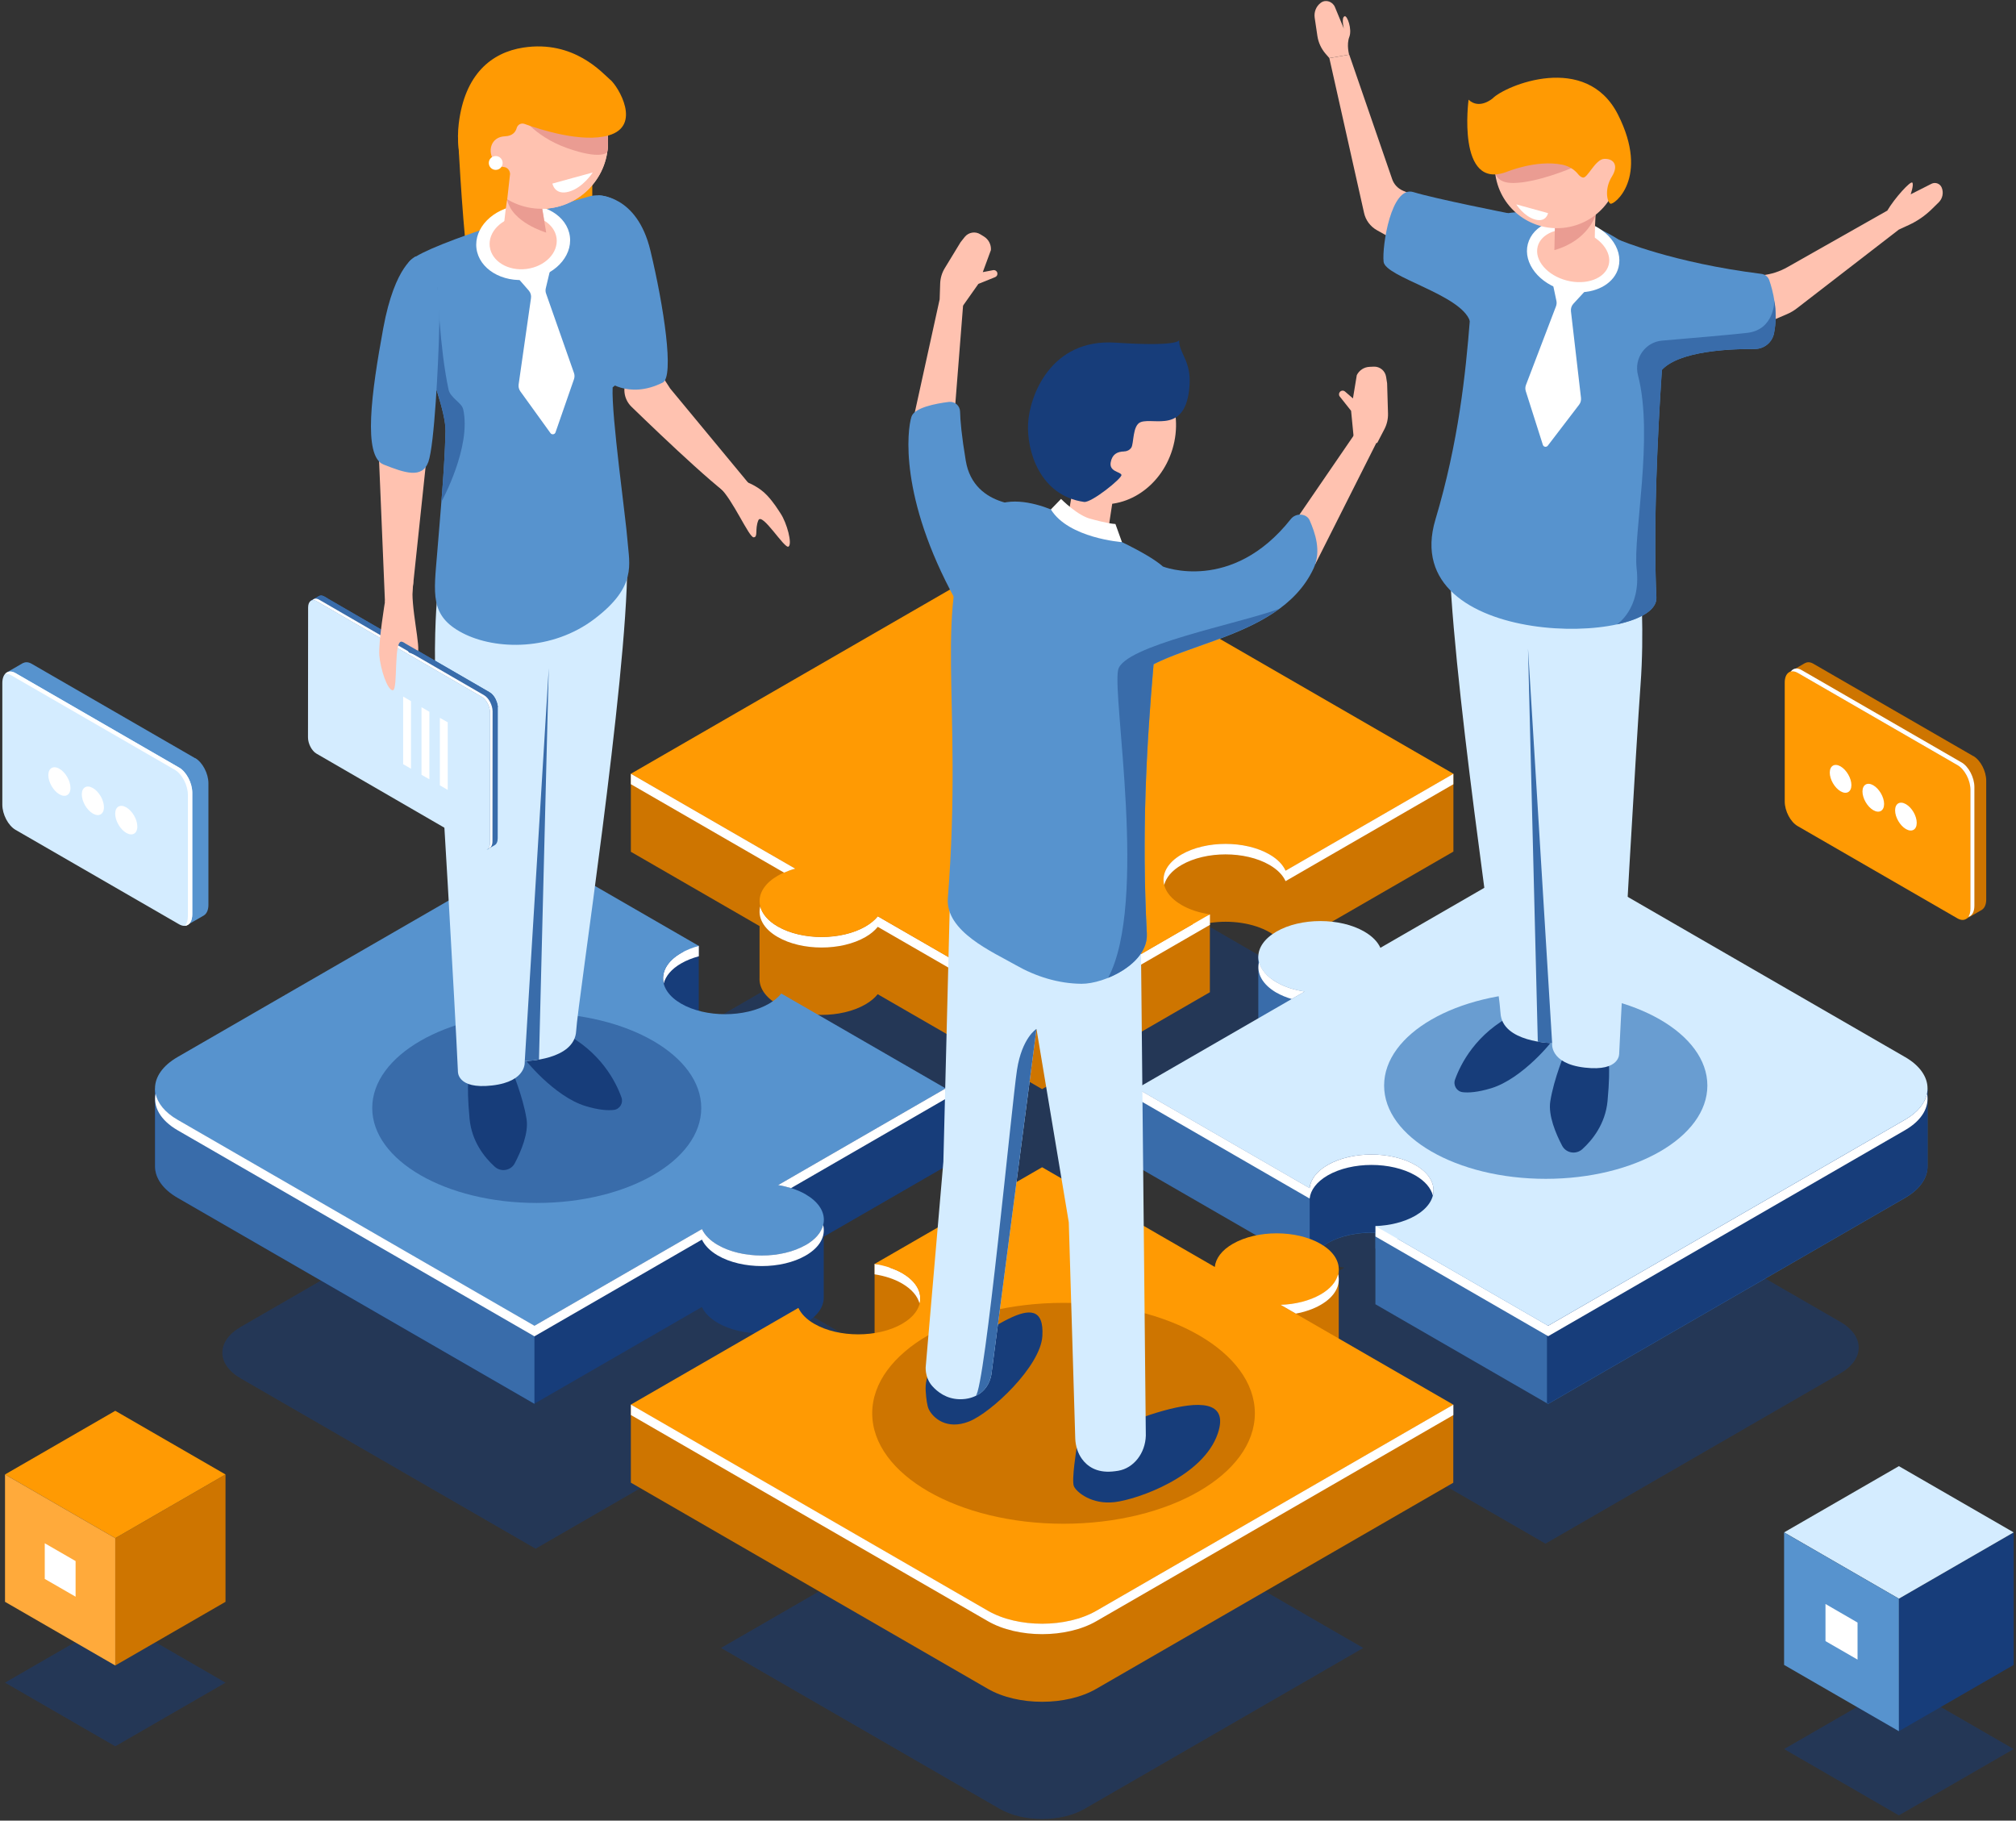
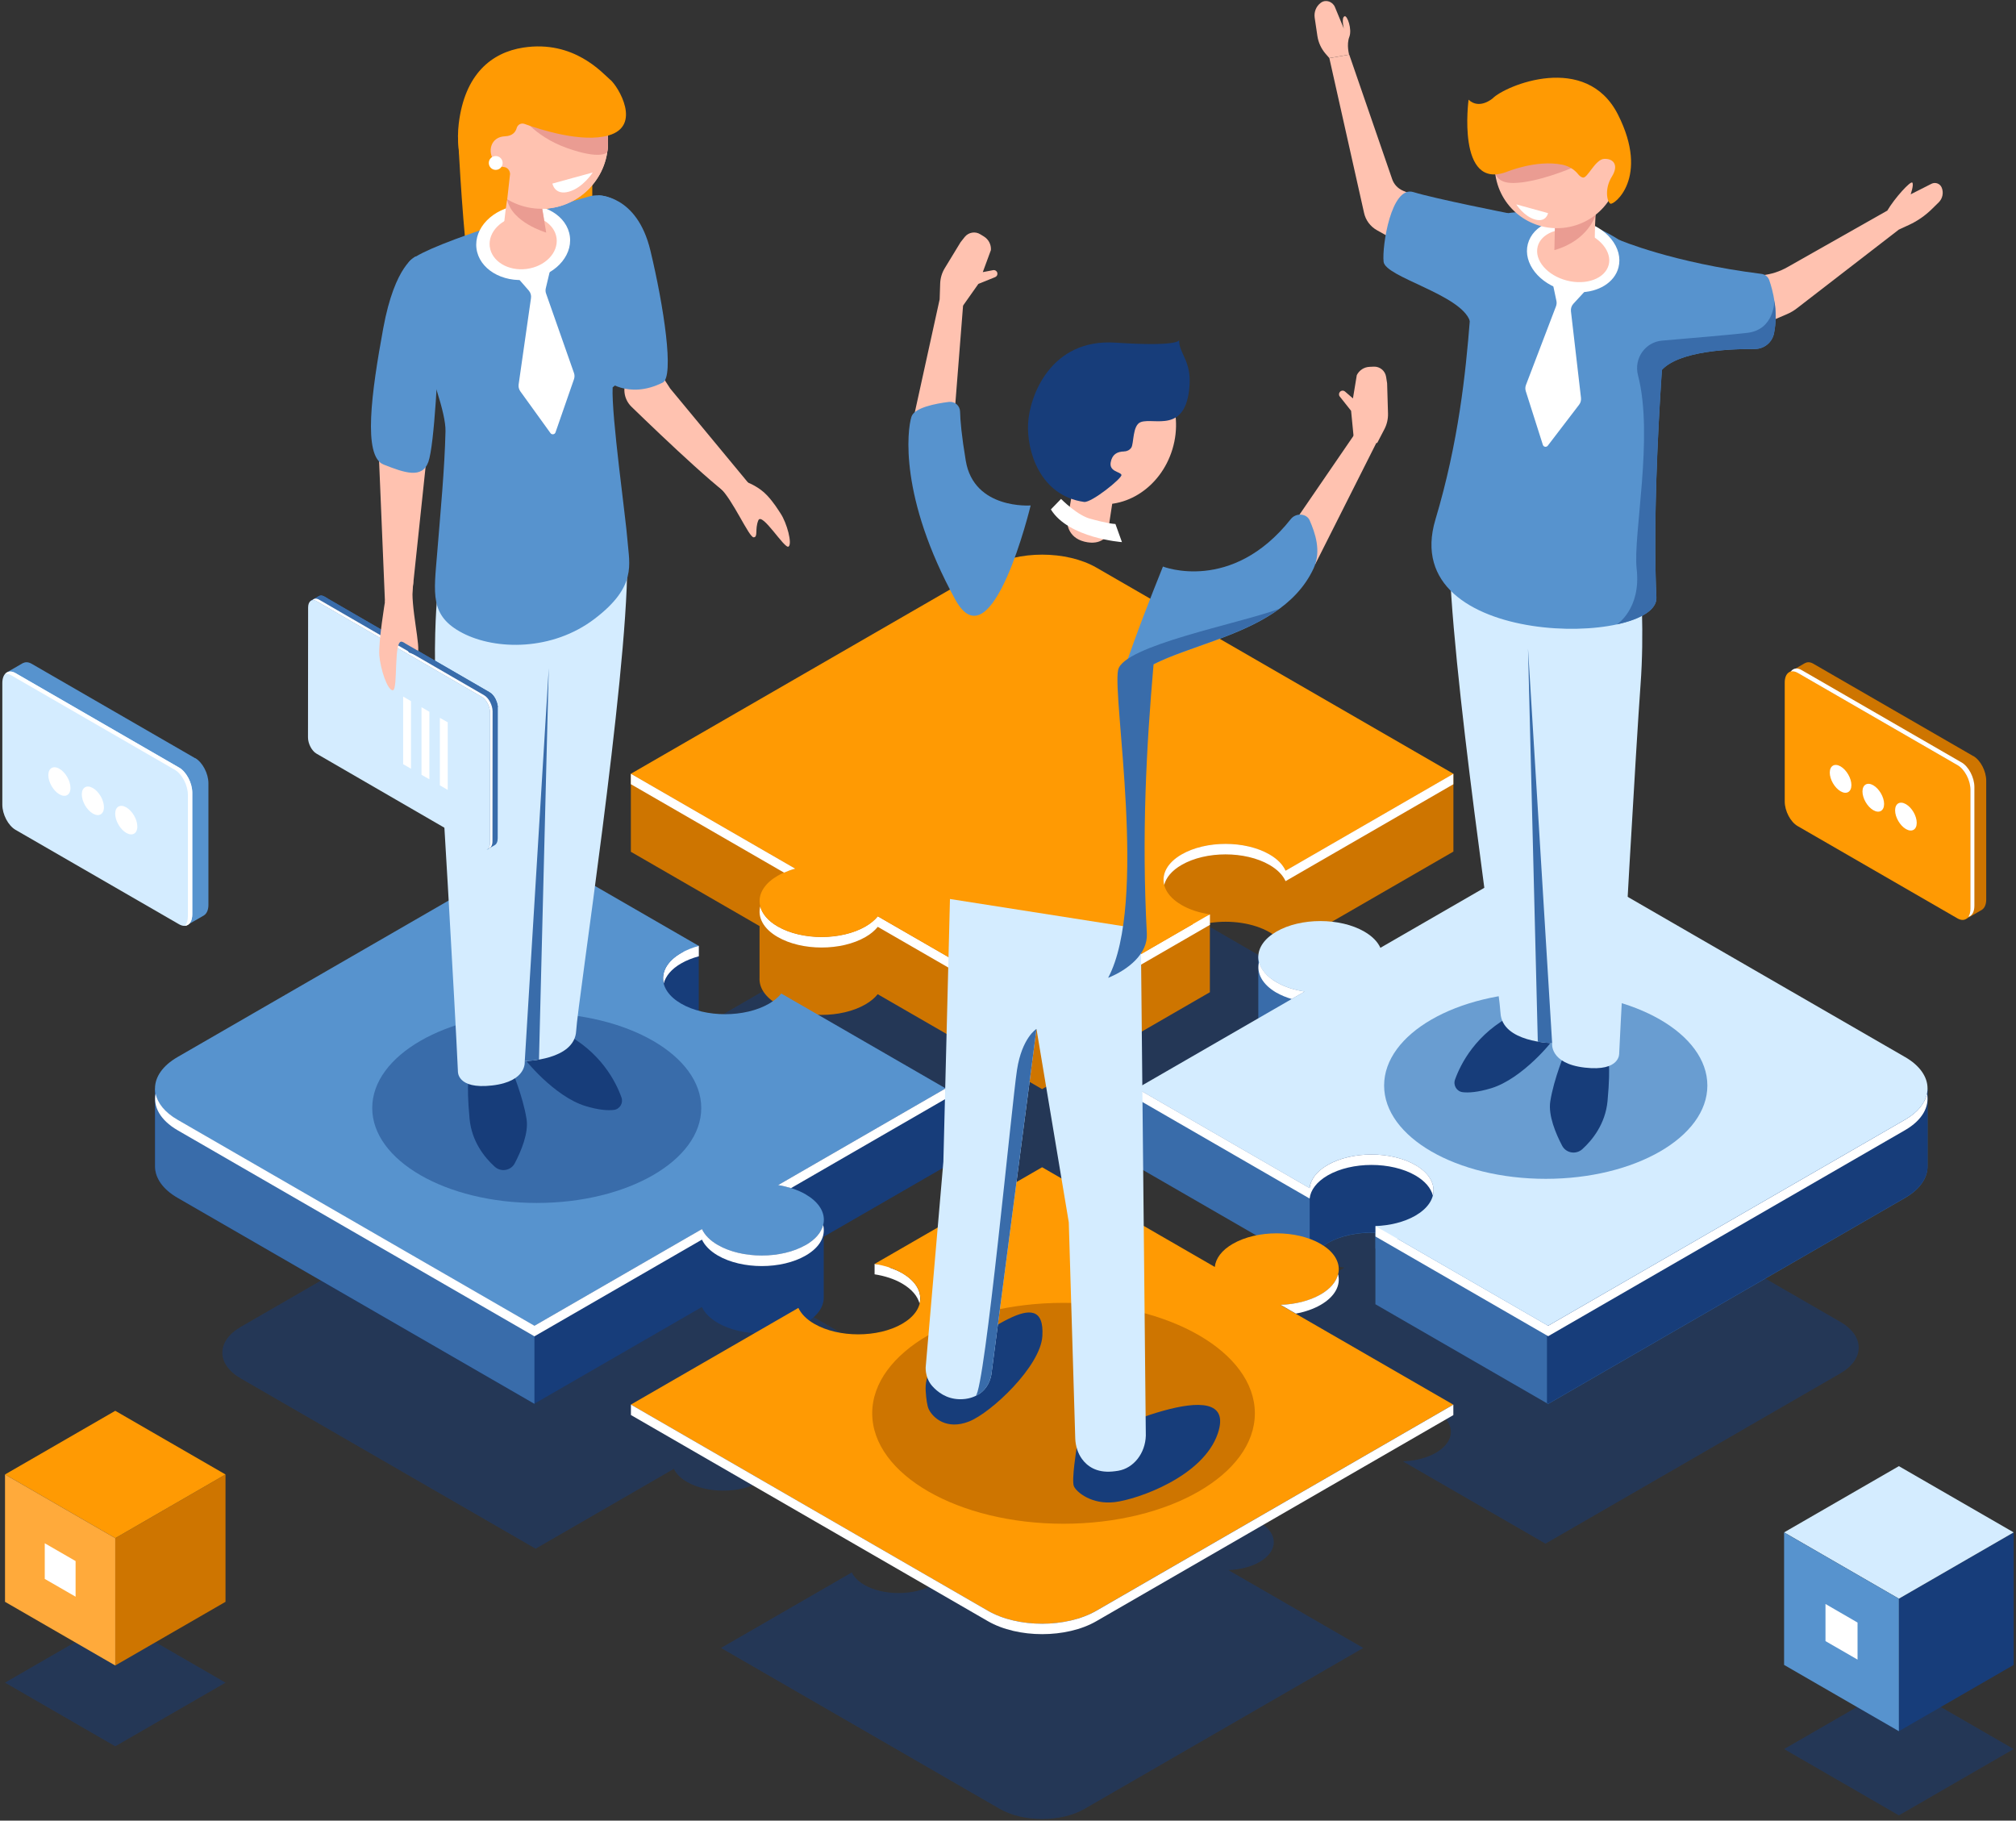
<svg xmlns="http://www.w3.org/2000/svg" width="433" height="391" viewBox="0 0 433 391" fill="none">
  <rect x="0" y="0" width="433" height="391" fill="#333333" stroke="none" />
  <g clip-path="url(#clip0_2262_1674)">
    <path opacity="0.5" d="M253.565 245.296C251.737 245.022 250.006 244.472 248.563 243.647C244.261 241.16 244.261 237.147 248.563 234.659C252.864 232.172 259.832 232.172 264.133 234.659C265.563 235.484 266.511 236.487 266.992 237.545L296.732 220.366L233.445 183.824C228.127 180.759 219.51 180.759 214.191 183.824L150.904 220.366L180.053 237.188C178.926 237.49 177.868 237.903 176.934 238.439C172.632 240.926 172.632 244.939 176.934 247.427C181.235 249.914 188.203 249.914 192.505 247.427C193.439 246.891 194.154 246.272 194.676 245.626L223.825 262.448L253.565 245.269V245.296Z" fill="#173D7A" />
    <path opacity="0.5" d="M395.215 283.859L331.928 247.316L302.188 264.495C301.707 263.437 300.759 262.434 299.329 261.609C295.028 259.122 288.06 259.122 283.759 261.609C279.457 264.097 279.457 268.11 283.759 270.597C285.188 271.422 286.919 271.971 288.761 272.246L259.021 289.425L289.641 307.113C289.805 305.628 290.864 304.158 292.829 303.017C297.131 300.53 304.098 300.53 308.4 303.017C312.701 305.505 312.701 309.518 308.4 312.005C306.435 313.146 303.892 313.75 301.322 313.847L331.942 331.52L395.229 294.977C400.547 291.913 400.547 286.924 395.229 283.859H395.215Z" fill="#173D7A" />
    <path opacity="0.5" d="M163.136 309.27C161.734 308.459 160.043 307.923 158.257 307.635L187.956 290.483L158.807 273.662C158.284 274.308 157.57 274.926 156.635 275.462C152.334 277.95 145.366 277.95 141.064 275.462C136.763 272.975 136.763 268.962 141.064 266.474C141.999 265.938 143.057 265.526 144.184 265.224L115.035 248.402L51.748 284.945C46.429 288.01 46.429 292.998 51.748 296.063L115.035 332.606L144.734 315.455C145.215 316.485 146.163 317.461 147.565 318.272C151.866 320.759 158.834 320.759 163.136 318.272C167.437 315.784 167.437 311.758 163.136 309.284V309.27Z" fill="#173D7A" />
    <path opacity="0.5" d="M263.831 337.196C266.264 337.1 268.669 336.537 270.538 335.451C274.606 333.101 274.606 329.294 270.538 326.958C266.47 324.608 259.873 324.608 255.819 326.958C253.95 328.03 252.96 329.418 252.796 330.833L223.825 314.108L195.734 330.325C197.425 330.586 199.019 331.108 200.352 331.864C204.42 334.214 204.42 338.021 200.352 340.371C196.284 342.721 189.687 342.721 185.633 340.371C184.3 339.601 183.42 338.681 182.953 337.705L154.862 353.922L214.727 388.485C219.757 391.385 227.907 391.385 232.937 388.485L292.802 353.922L263.831 337.196Z" fill="#173D7A" />
    <path d="M292.362 171.51L235.479 138.664C229.034 134.939 218.589 134.939 212.157 138.664L152.485 173.118L135.498 166.177V182.93L163.136 198.886V210.018C163.026 212.066 164.304 214.141 167.025 215.707C172.234 218.717 180.672 218.717 185.88 215.707C187.007 215.062 187.873 214.319 188.519 213.522L223.825 233.903L259.859 213.096V198.213C264.285 197.539 269.191 198.213 272.668 200.205C274.4 201.209 275.554 202.418 276.131 203.696L312.166 182.889V166.136L292.389 171.468L292.362 171.51Z" fill="#CE7500" />
    <path d="M256.493 197.649L255.915 198.446H256.245L223.839 217.178L188.533 196.797C187.901 197.58 187.021 198.322 185.894 198.982C180.686 201.992 172.247 201.992 167.039 198.982C164.936 197.773 163.699 196.247 163.287 194.667C162.696 196.989 163.933 199.449 167.039 201.236C172.247 204.246 180.686 204.246 185.894 201.236C187.021 200.59 187.887 199.848 188.533 199.051L223.839 219.432L259.873 198.625V196.385L256.506 197.663L256.493 197.649Z" fill="white" />
    <path d="M259.857 196.371C257.644 196.041 255.542 195.381 253.81 194.378C248.601 191.369 248.601 186.503 253.81 183.494C259.019 180.484 267.457 180.484 272.665 183.494C274.397 184.497 275.551 185.706 276.129 186.984L312.163 166.177L235.504 121.911C229.059 118.187 218.614 118.187 212.182 121.911L135.523 166.164L170.829 186.545C169.469 186.916 168.177 187.41 167.05 188.07C161.841 191.08 161.841 195.945 167.05 198.955C172.258 201.964 180.697 201.964 185.905 198.955C187.032 198.309 187.898 197.567 188.544 196.77L223.85 217.151L259.884 196.343L259.857 196.371Z" fill="#FF9A03" />
    <path d="M170.804 186.558L135.498 166.177V168.417L168.399 187.41C169.169 187.081 169.952 186.778 170.804 186.558Z" fill="white" />
    <path d="M276.118 186.984C275.54 185.706 274.4 184.497 272.654 183.494C267.446 180.484 259.007 180.484 253.799 183.494C250.693 185.28 249.456 187.74 250.047 190.063C250.445 188.482 251.682 186.957 253.799 185.748C259.007 182.738 267.446 182.738 272.654 185.748C274.386 186.751 275.54 187.96 276.118 189.238L312.152 168.431V166.191L276.118 186.998V186.984Z" fill="white" />
    <path d="M401.152 239.126L332.519 199.504L296.485 220.311C295.908 219.033 294.767 217.824 293.022 216.821C291.194 215.762 288.981 215.089 286.645 214.773C285.49 213.261 281.601 208.63 281.216 208.52C280.763 208.396 270.263 205.359 270.263 205.359V222.18C270.222 224.187 271.514 226.193 274.166 227.719C275.898 228.722 278 229.382 280.213 229.712L262.086 240.184L244.179 233.766V250.519L281.271 271.93C281.464 270.13 282.756 268.357 285.133 266.983C287.95 265.361 291.716 264.619 295.413 264.756V280.107L332.505 301.519L409.164 257.266C412.463 255.37 414.057 252.855 413.988 250.367V233.958L401.138 239.167L401.152 239.126Z" fill="#396CAA" />
    <path d="M281.299 242.135V271.903C281.505 270.102 282.783 268.33 285.16 266.955C290.369 263.946 298.807 263.946 304.016 266.955C305.129 267.601 305.995 268.33 306.641 269.113C309.417 268.247 312.33 267.752 315.299 267.601V242.135H281.299Z" fill="#173D7A" />
    <path d="M332.519 199.504L332.258 199.655V301.327L332.533 301.478L409.192 257.225C412.49 255.329 414.084 252.814 414.016 250.326V233.917L401.166 239.126L332.533 199.504H332.519Z" fill="#173D7A" />
    <path d="M295.427 268.165V263.327L299.632 265.746L295.427 268.165Z" fill="#396CAA" />
    <path d="M413.878 234.865C413.466 236.913 411.899 238.906 409.178 240.472L332.519 284.725L300.195 266.062C300.154 265.554 300.003 264.523 300.003 264.523L295.427 263.313V265.554L332.519 286.965L409.178 242.713C412.889 240.569 414.455 237.655 413.878 234.865Z" fill="white" />
    <path d="M409.178 227.018L332.519 182.752L296.485 203.559C295.908 202.281 294.767 201.071 293.022 200.068C287.813 197.058 279.375 197.058 274.166 200.068C268.957 203.078 268.957 207.943 274.166 210.952C275.898 211.956 278 212.615 280.213 212.945L244.179 233.752L281.271 255.164C281.464 253.364 282.756 251.591 285.133 250.203C290.342 247.193 298.78 247.193 303.989 250.203C309.197 253.212 309.197 258.077 303.989 261.087C301.597 262.461 298.533 263.204 295.413 263.314L332.506 284.725L409.164 240.473C415.61 236.762 415.61 230.729 409.164 227.004L409.178 227.018Z" fill="#D4ECFF" />
    <path d="M274.18 213.192C275.156 213.756 276.269 214.209 277.437 214.553L280.227 212.945C278.014 212.615 275.912 211.956 274.18 210.952C272.077 209.729 270.84 208.217 270.428 206.637C269.837 208.96 271.074 211.406 274.18 213.206V213.192Z" fill="white" />
    <path d="M307.754 256.772C308.345 254.449 307.108 251.989 304.002 250.202C298.794 247.193 290.355 247.193 285.147 250.202C282.755 251.577 281.477 253.35 281.285 255.164L244.192 233.752V235.992L281.285 257.404C281.477 255.603 282.769 253.831 285.147 252.443C290.355 249.433 298.794 249.433 304.002 252.443C306.105 253.666 307.342 255.177 307.754 256.758V256.772Z" fill="white" />
    <path d="M203.1 250.491V233.738L185.496 240.321L167.795 230.096C167.162 230.88 166.283 231.622 165.156 232.282C159.947 235.291 151.509 235.291 146.3 232.282C141.215 229.341 141.105 224.627 145.97 221.603L150.08 223.898V203.119H137.34L136.075 211.777L114.774 199.477L46.965 238.631L33.291 233.725V250.477C33.291 252.91 34.899 255.356 38.115 257.211L114.774 301.464L150.753 280.698C151.344 281.949 152.485 283.131 154.175 284.12C159.384 287.13 167.822 287.13 173.031 284.12C175.738 282.554 177.016 280.492 176.92 278.458V265.608L203.1 250.505V250.491Z" fill="#173D7A" />
    <path d="M114.787 199.504L46.979 238.658L33.305 233.752V250.505C33.305 252.937 34.913 255.384 38.129 257.239L114.787 301.492V199.504Z" fill="#396CAA" />
    <path d="M147.043 203.215L146.603 204.342L146.713 204.438C146.575 204.507 146.438 204.576 146.314 204.644C143.208 206.431 141.971 208.891 142.562 211.214C142.961 209.633 144.198 208.108 146.314 206.898C147.441 206.252 148.719 205.744 150.094 205.373V203.133L147.056 203.215H147.043Z" fill="white" />
    <path d="M173.043 256.497C171.339 255.521 169.292 254.861 167.134 254.518L203.113 233.752L167.807 213.371C167.175 214.154 166.296 214.897 165.169 215.556C159.96 218.566 151.522 218.566 146.313 215.556C141.105 212.547 141.105 207.681 146.313 204.672C147.44 204.026 148.718 203.517 150.092 203.146L114.787 182.765L38.128 227.018C31.682 230.742 31.682 236.762 38.128 240.486L114.787 284.739L150.766 263.973C151.357 265.224 152.498 266.406 154.188 267.395C159.397 270.405 167.835 270.405 173.043 267.395C178.252 264.385 178.252 259.52 173.043 256.511V256.497Z" fill="#5793CE" />
    <path d="M173.045 267.382C167.836 270.391 159.398 270.391 154.189 267.382C152.485 266.406 151.358 265.21 150.767 263.96L114.788 284.725L38.129 240.473C35.408 238.906 33.841 236.913 33.429 234.865C32.851 237.669 34.418 240.569 38.129 242.727L114.788 286.993L150.767 266.227C151.358 267.478 152.499 268.66 154.189 269.649C159.398 272.659 167.836 272.659 173.045 269.649C176.15 267.863 177.387 265.416 176.796 263.08C176.398 264.66 175.161 266.186 173.045 267.395V267.382Z" fill="white" />
    <path d="M167.121 254.518C168.083 254.669 169.004 254.889 169.897 255.164L203.101 235.992V233.752L167.121 254.518Z" fill="white" />
-     <path d="M294.918 308.459L275.059 296.984C278.179 296.874 281.257 296.132 283.635 294.758C285.806 293.493 287.071 291.913 287.428 290.277L287.538 290.36V272.494L270.744 279.022L274.606 281.633C271.06 281.578 267.487 282.32 264.779 283.873C262.388 285.247 261.11 287.02 260.918 288.834L223.825 267.423L202.029 280.011L199.761 272.453L187.846 271.449V290.071L191.488 289.15C192.285 289.439 193.054 289.783 193.755 290.181C198.964 293.191 198.964 298.056 193.755 301.066C188.547 304.075 180.108 304.075 174.9 301.066C173.196 300.09 172.069 298.894 171.478 297.644L151.564 309.147L135.498 301.67V318.423L212.157 362.69C218.603 366.414 229.047 366.414 235.479 362.69L312.138 318.437V301.684L294.904 308.487L294.918 308.459Z" fill="#CE7500" />
    <path d="M193.769 273.415C192.958 272.948 192.037 272.576 191.089 272.247L190.759 271.614L187.846 271.436V273.676C190.017 274.019 192.065 274.665 193.755 275.655C195.858 276.878 197.095 278.39 197.507 279.97C198.098 277.648 196.861 275.201 193.755 273.401L193.769 273.415Z" fill="white" />
    <path d="M275.059 280.245C278.179 280.135 281.257 279.393 283.635 278.019C288.844 275.009 288.844 270.144 283.635 267.134C278.426 264.124 269.988 264.124 264.779 267.134C262.388 268.508 261.11 270.281 260.918 272.095L223.825 250.684L187.846 271.449C190.017 271.793 192.065 272.439 193.755 273.428C198.964 276.438 198.964 281.303 193.755 284.313C188.547 287.323 180.108 287.323 174.9 284.313C173.196 283.337 172.069 282.142 171.478 280.891L135.498 301.657L212.157 345.923C218.603 349.648 229.047 349.648 235.479 345.923L312.138 301.67L275.046 280.259L275.059 280.245Z" fill="#FF9A03" />
    <path d="M287.387 273.69C286.988 275.27 285.751 276.795 283.635 278.005C281.244 279.379 278.179 280.121 275.059 280.231L278.33 282.114C280.268 281.757 282.096 281.138 283.649 280.245C286.755 278.458 287.992 275.998 287.401 273.676L287.387 273.69Z" fill="white" />
    <path d="M235.493 345.923C229.047 349.648 218.603 349.648 212.171 345.923L135.512 301.657V303.897L212.171 348.163C218.616 351.888 229.061 351.888 235.493 348.163L312.152 303.911V301.67L235.493 345.923Z" fill="white" />
    <path d="M115.282 258.352C134.796 258.352 150.616 249.221 150.616 237.957C150.616 226.694 134.796 217.563 115.282 217.563C95.768 217.563 79.949 226.694 79.949 237.957C79.949 249.221 95.768 258.352 115.282 258.352Z" fill="#396CAA" />
    <path d="M98.365 29.145C98.365 29.145 99.134 45.005 100.344 55.656C101.553 66.306 127.211 47.465 127.211 47.465V35.33L98.365 29.131V29.145Z" fill="#FF9A03" />
    <path d="M112.039 226.441C112.424 227.403 119.075 235.497 125.727 237.531C128.613 238.411 130.564 238.521 131.843 238.37C133.121 238.218 133.918 236.899 133.478 235.69C132.337 232.474 129.053 225.753 120.724 221.63C109.455 216.037 112.053 226.454 112.053 226.454L112.039 226.441Z" fill="#173D7A" />
    <path d="M109.826 229.547C109.826 229.547 112.327 235.429 113.097 240.349C113.564 243.345 111.915 247.248 110.568 249.818C109.73 251.426 107.6 251.783 106.253 250.56C104.081 248.595 101.305 245.159 100.852 240.239C100.082 231.952 100.852 230.509 100.852 230.509L109.812 229.547H109.826Z" fill="#173D7A" />
    <path d="M93.802 129.373C93.802 129.373 92.936 139.832 93.802 151.39C94.668 162.961 97.773 217.04 98.351 230.055C98.351 230.055 98.062 233.999 105.69 233.12C113.317 232.254 112.699 227.884 112.699 227.884C112.699 227.884 123.404 227.733 123.748 221.424C124.092 215.116 134.715 146.044 134.715 121.21L93.802 129.373Z" fill="#D4ECFF" />
    <path d="M138.687 75.308L143.937 83.43L161.967 105.213C161.967 105.213 161.349 107.233 159.109 107.769C157.35 108.182 142.177 93.71 135.636 87.361C133.89 85.67 133.602 82.99 134.949 80.97L138.7 75.308H138.687Z" fill="#FFC2B0" />
    <path d="M128.448 41.954C128.448 41.954 136.79 41.734 139.69 53.786C142.59 65.839 144.857 80.915 142.342 82.166C134.77 85.931 129.973 81.52 129.973 81.52L128.462 41.94L128.448 41.954Z" fill="#5793CE" />
    <path d="M130.935 42.462C129.506 41.871 127.912 41.789 126.441 42.215C119.336 44.249 92.633 52.096 88.236 55.848C83.151 60.191 95.863 84.612 95.684 92.624C95.506 100.637 94.599 110.064 93.898 118.777C93.197 127.477 92.235 132.259 99.354 135.956C106.473 139.653 118.622 139.832 127.72 132.892C136.817 125.965 135.168 121.21 134.783 116.18C134.412 111.15 131.306 89.381 131.581 83.197C131.581 83.197 134.783 80.833 137.161 76.779C139.539 72.724 135.347 65.289 133.602 60.438C131.856 55.587 134.577 50.062 134.041 46.118C133.766 44.084 132.461 43.094 130.949 42.448L130.935 42.462Z" fill="#5793CE" />
    <path d="M110.527 58.913L113.564 62.39C113.963 62.843 114.141 63.448 114.045 64.039L111.393 82.564C111.324 83.087 111.448 83.609 111.75 84.035L118.237 93.023C118.525 93.421 119.144 93.325 119.309 92.872L123.28 81.438C123.432 80.998 123.432 80.531 123.28 80.104L117.289 63.049C117.151 62.678 117.137 62.266 117.234 61.881L118.292 57.428L110.513 58.913H110.527Z" fill="white" />
    <path d="M122.401 50.79C122.965 55.188 118.924 59.325 113.386 60.039C107.847 60.754 102.9 57.758 102.336 53.36C101.773 48.963 105.813 44.826 111.352 44.111C116.89 43.397 121.838 46.393 122.401 50.79Z" fill="white" />
    <path d="M119.543 51.148C119.941 54.295 117.069 57.25 113.097 57.758C109.139 58.267 105.607 56.123 105.195 52.989C104.782 49.856 107.668 46.887 111.64 46.379C115.598 45.87 119.13 48.014 119.543 51.148Z" fill="#FFC2B0" />
    <path d="M115.612 40.827C115.612 40.827 110.788 36.869 109.84 38.875C108.892 40.882 108.108 49.499 108.108 49.499L117.673 52.069L116.217 43.342C116.217 43.342 118.127 41.72 115.598 40.84L115.612 40.827Z" fill="#FFC2B0" />
    <path d="M130.564 31.385C130.097 39.26 123.336 45.279 115.461 44.812C107.586 44.345 101.567 37.583 102.034 29.709C102.501 21.834 109.263 15.814 117.137 16.282C125.012 16.749 131.032 23.51 130.564 31.385Z" fill="#FFC2B0" />
    <path d="M109.166 41.376C109.084 41.83 109.001 42.311 108.919 42.806C109.881 47.781 117.316 49.952 117.316 49.952L116.217 43.342C116.217 43.342 117.124 42.572 116.862 41.816C113.921 40.895 110.211 40.071 109.153 41.376H109.166Z" fill="#EA9C92" />
    <path d="M130.564 31.385C130.097 39.26 123.336 45.279 115.461 44.812C107.586 44.345 101.567 37.583 102.034 29.709C102.501 21.834 109.263 15.814 117.137 16.282C125.012 16.749 131.032 23.51 130.564 31.385Z" fill="#FFC2B0" />
    <path d="M81.089 91.044L82.684 129.291L88.277 129.868L91.919 95.442L81.089 91.044Z" fill="#FFC2B0" />
-     <path d="M99.464 87.842C99.162 86.509 96.715 85.409 96.344 83.678C94.42 74.772 93.967 61.634 93.967 61.634L92.4 79.582C94.2 84.901 95.753 89.793 95.684 92.624C95.575 97.324 95.217 102.519 94.805 107.769C94.805 107.769 101.319 96.019 99.478 87.855L99.464 87.842Z" fill="#396CAA" />
    <path d="M89.308 55.065C89.308 55.065 84.841 56.769 82.312 70.512C79.784 84.255 77.887 97.998 82.395 99.771C86.903 101.544 90.668 102.877 92.001 99.207C93.321 95.538 94.145 77.837 94.31 71.474C94.475 65.111 94.722 56.329 89.308 55.078V55.065Z" fill="#5793CE" />
    <path d="M160.621 103.632C160.621 103.632 163.039 104.526 164.798 106.436C166.241 108.003 167.025 109.322 167.643 110.257C169.031 112.332 170.213 116.826 169.361 117.389C168.509 117.953 163.658 109.872 162.874 111.755C162.091 113.637 162.874 115.369 161.871 115.397C160.868 115.424 157.377 107.274 154.629 104.746C151.88 102.217 160.621 103.632 160.621 103.632Z" fill="#FFC2B0" />
    <path d="M112.698 227.884C112.698 227.884 114.032 227.87 115.763 227.568L117.866 143.488L112.712 227.884H112.698Z" fill="#396CAA" />
    <path d="M104.604 182.477L101.622 178.587L70.329 160.474C69.325 159.897 68.515 158.344 68.515 156.997L68.542 131.38L66.742 129.03L68.432 128.054C68.762 127.848 69.188 127.848 69.655 128.123L105.112 148.655C106.116 149.232 106.926 150.785 106.926 152.132L106.899 180.03C106.899 180.786 106.638 181.308 106.239 181.515L104.59 182.477H104.604Z" fill="#396CAA" />
    <path d="M82.972 167.785L80.746 166.493L68.542 145.302V131.38L66.755 129.03L68.446 128.054C68.776 127.848 69.202 127.848 69.669 128.123L105.126 148.655C105.662 148.957 106.129 149.548 106.459 150.222L82.959 167.785H82.972Z" fill="#396CAA" />
    <path d="M67.566 130.074L66.769 129.03L68.459 128.054C68.789 127.848 69.215 127.848 69.683 128.123L70.301 128.48L67.552 130.061L67.566 130.074Z" fill="#396CAA" />
    <path d="M105.456 148.889C106.239 149.534 106.858 150.744 106.94 151.871L103.477 153.877L101.814 150.991L105.456 148.889Z" fill="#396CAA" />
    <path d="M103.449 149.631L67.992 129.098C66.989 128.521 66.178 129.126 66.178 130.473L66.151 158.371C66.151 159.704 66.962 161.271 67.965 161.848L103.422 182.38C104.425 182.958 105.236 182.353 105.236 181.006L105.263 153.108C105.263 151.775 104.453 150.208 103.449 149.631Z" fill="#D4ECFF" />
    <path d="M103.985 149.315L68.528 128.782C67.937 128.439 67.415 128.521 67.085 128.92C67.36 128.865 67.662 128.92 67.992 129.112L103.449 149.644C104.453 150.222 105.263 151.775 105.263 153.121L105.236 181.02C105.236 181.57 105.099 181.982 104.865 182.257C105.401 182.147 105.772 181.583 105.772 180.69L105.799 152.792C105.799 151.458 104.989 149.906 103.985 149.315Z" fill="white" />
    <path d="M96.165 169.641L94.475 168.665V154.166L96.165 155.128V169.641Z" fill="white" />
    <path d="M92.221 167.359L90.531 166.397V151.885L92.221 152.86V167.359Z" fill="white" />
    <path d="M88.277 165.092L86.587 164.116V149.603L88.277 150.579V165.092Z" fill="white" />
    <path d="M82.725 128.975C82.725 128.975 81.24 137.908 81.474 140.766C81.694 143.625 83.219 148.339 84.388 148.243C85.556 148.146 84.429 136.74 86.463 137.88C88.497 139.021 88.717 140.959 89.638 140.272C90.558 139.584 88.03 129.841 88.703 125.621C89.376 121.402 82.725 128.989 82.725 128.989V128.975Z" fill="#FFC2B0" />
    <path d="M121.783 31.797C128.956 34.34 130.345 32.787 130.413 32.705C130.482 32.265 130.537 31.839 130.564 31.385C130.661 29.805 130.482 28.265 130.083 26.823L111.489 24.308C111.489 24.308 114.43 29.172 121.783 31.797Z" fill="#EA9C92" />
    <path d="M131.087 17.147C129.396 15.704 123.294 8.544 112.382 10.221C105.552 11.279 99.808 15.938 98.529 26.561C97.664 33.721 100.302 40.772 105.14 45.98C105.401 45.857 105.676 45.747 105.923 45.582C108.658 43.782 108.947 42.792 108.947 42.778L109.551 37.364C109.538 36.594 108.96 35.907 108.191 35.865C107.6 35.824 106.871 35.536 106.184 34.642C104.618 32.595 105.346 29.392 108.479 29.269C110.115 29.2 110.747 28.32 110.981 27.482C111.187 26.754 111.943 26.355 112.657 26.616C116.231 27.908 125.026 30.698 130.688 29.09C137.931 27.042 132.791 18.59 131.101 17.147H131.087Z" fill="#FF9A03" />
    <path d="M122.937 38.243L127.307 37.047C127.307 37.047 125.218 40.332 122.167 41.17C119.116 42.009 118.649 39.425 118.649 39.425L122.937 38.243Z" fill="white" />
    <path d="M90.16 139.983L86.435 137.853L87.837 140.134L89.72 140.835L90.16 139.983Z" fill="#396CAA" />
    <path d="M107.957 35C107.957 35.824 107.297 36.484 106.473 36.484C105.648 36.484 104.989 35.824 104.989 35C104.989 34.175 105.648 33.515 106.473 33.515C107.297 33.515 107.957 34.175 107.957 35Z" fill="white" />
    <path d="M331.997 253.171C351.169 253.171 366.712 244.2 366.712 233.134C366.712 222.067 351.169 213.096 331.997 213.096C312.824 213.096 297.282 222.067 297.282 233.134C297.282 244.2 312.824 253.171 331.997 253.171Z" fill="#699DD1" />
    <path d="M334.031 222.579C333.646 223.541 326.967 231.677 320.287 233.711C317.388 234.59 315.436 234.714 314.158 234.563C312.88 234.412 312.083 233.092 312.509 231.869C313.663 228.64 316.948 221.892 325.317 217.741C336.642 212.134 334.031 222.579 334.031 222.579Z" fill="#173D7A" />
    <path d="M336.257 225.699C336.257 225.699 333.742 231.608 332.972 236.542C332.505 239.552 334.154 243.469 335.515 246.052C336.353 247.66 338.497 248.017 339.844 246.808C342.029 244.829 344.805 241.38 345.272 236.446C346.042 228.118 345.272 226.674 345.272 226.674L336.271 225.712L336.257 225.699Z" fill="#173D7A" />
    <path d="M352.35 125.086C352.35 125.086 353.216 135.585 352.35 147.198C351.484 158.811 348.365 213.137 347.774 226.207C347.774 226.207 348.062 230.165 340.407 229.286C332.752 228.42 333.371 224.022 333.371 224.022C333.371 224.022 322.61 223.871 322.28 217.535C321.95 211.2 311.258 141.825 311.258 116.881L352.35 125.072V125.086Z" fill="#D4ECFF" />
    <path d="M333.371 224.036C333.371 224.036 332.038 224.022 330.293 223.72L328.19 139.282L333.371 224.036Z" fill="#396CAA" />
    <path d="M340.971 48.042C358.342 55.243 357.999 65.509 357.999 65.509C357.999 65.509 354.59 103.165 355.758 128.315C356.239 138.829 299.907 139.626 308.304 111.576C318.212 78.51 314.502 51.739 319.133 47.698C323.765 43.658 336.477 46.173 340.971 48.028V48.042Z" fill="#5793CE" />
    <path d="M346.564 57.154C345.657 60.685 341.04 62.541 336.243 61.304C331.447 60.067 328.3 56.205 329.207 52.687C330.114 49.155 334.732 47.3 339.528 48.537C344.324 49.773 347.471 53.635 346.564 57.154Z" fill="#FFC2B0" />
    <path d="M339.171 62.775C338.126 62.775 337.054 62.637 335.969 62.362C330.595 60.974 327.09 56.508 328.149 52.412C328.685 50.364 330.224 48.729 332.505 47.808C334.663 46.943 337.26 46.819 339.803 47.478C342.345 48.138 344.558 49.485 346.028 51.299C347.581 53.209 348.145 55.381 347.623 57.428C346.784 60.699 343.28 62.775 339.171 62.775ZM336.559 49.238C335.405 49.238 334.306 49.444 333.316 49.828C331.694 50.474 330.609 51.588 330.265 52.948C329.509 55.889 332.313 59.16 336.518 60.246C340.724 61.331 344.75 59.82 345.52 56.879C345.877 55.518 345.451 54.02 344.352 52.673C343.17 51.23 341.37 50.131 339.267 49.595C338.36 49.361 337.453 49.238 336.573 49.238H336.559Z" fill="white" />
    <path d="M334.003 47.258C334.003 47.258 334.154 47.959 333.852 53.457C333.756 55.188 339.816 56.81 341.383 55.243C342.95 53.676 342.318 52.041 342.703 46.159C343.087 40.277 334.003 47.258 334.003 47.258Z" fill="#FFC2B0" />
    <path d="M342.703 46.159C342.703 46.159 341.205 51.615 333.852 53.718L333.962 48.757L342.703 46.159Z" fill="#EA9C92" />
    <path d="M347.375 32.279C349.23 39.425 344.929 46.723 337.769 48.578C330.622 50.433 323.325 46.132 321.469 38.971C319.614 31.825 323.916 24.527 331.076 22.672C338.236 20.817 345.52 25.118 347.375 32.279Z" fill="#FFC2B0" />
    <path d="M337.494 36.113C337.494 36.113 330.128 39.26 325.029 39.301C319.93 39.343 321.057 35.069 321.057 35.069L336.188 32.883L337.494 36.113Z" fill="#EA9C92" />
    <path d="M323.503 36.951C323.503 36.951 329.921 34.23 335.542 35.371C336.862 35.632 338.099 36.346 338.937 37.391C339.212 37.735 339.569 38.051 339.968 38.133C340.971 38.353 342.606 34.216 344.544 34.12C346.482 34.024 347.774 35.398 346.193 37.941C344.599 40.483 345.135 43.342 345.877 43.74C346.606 44.153 354.37 38.202 347.526 24.637C340.682 11.073 323.284 18.384 320.59 21.133C320.59 21.133 317.745 23.62 315.422 21.408C315.422 21.408 312.825 40.868 323.517 36.938L323.503 36.951Z" fill="#FF9A03" />
    <path d="M310.64 44.963L301.295 40.937C300.223 40.469 299.398 39.59 299.013 38.477L289.792 11.733L285.518 12.475L292.98 45.747C293.324 47.3 294.327 48.633 295.701 49.416L311.258 58.157L310.64 44.963Z" fill="#FFC2B0" />
    <path d="M407.845 49.306L409.989 48.317C411.817 47.478 413.48 46.324 414.909 44.922L416.407 43.452C417.245 42.627 417.492 41.363 417.039 40.277C416.682 39.425 415.678 39.054 414.854 39.466L410.374 41.734C410.374 41.734 411.074 39.755 410.745 39.233C410.415 38.71 406.938 42.545 405.344 45.252C403.736 47.973 407.859 49.306 407.859 49.306H407.845Z" fill="#FFC2B0" />
    <path d="M370.56 59.998L378.558 59.105C380.455 58.899 382.269 58.308 383.932 57.36L405.344 45.238L407.859 49.292L385.966 66.197C385.292 66.719 384.55 67.159 383.767 67.488L370.711 73.068L370.56 59.985V59.998Z" fill="#FFC2B0" />
    <path d="M285.518 12.475L284.707 11.54C283.772 10.454 283.154 9.121 282.948 7.706L282.37 3.803C282.192 2.594 282.673 1.357 283.649 0.628C283.69 0.601 283.717 0.573 283.758 0.546C284.789 -0.169 286.232 0.353 286.713 1.508L288.637 6.153C288.637 6.153 288.033 3.748 288.802 3.487C289.366 3.294 290.451 6.277 289.805 7.94C289.173 9.602 289.764 11.733 289.764 11.733L285.49 12.475H285.518Z" fill="#FFC2B0" />
    <path d="M329.111 44.84L325.661 43.892C325.661 43.892 327.31 46.489 329.715 47.149C332.12 47.808 332.491 45.774 332.491 45.774L329.111 44.84Z" fill="white" />
    <path d="M323.93 45.788C323.93 45.788 308.318 42.709 303.562 41.253C298.807 39.796 296.801 52.893 297.172 56.219C297.529 59.531 313.76 63.242 315.698 68.931C317.622 74.621 323.943 45.788 323.943 45.788H323.93Z" fill="#5793CE" />
    <path d="M347.801 51.533C347.801 51.533 359.208 56.425 378.297 58.816C379.081 58.913 379.74 59.421 380.001 60.163C380.744 62.28 381.994 66.897 381.005 71.639C380.606 73.59 378.833 74.965 376.827 74.951C370.848 74.91 357.985 75.487 355.896 81.067C353.161 88.391 347.788 51.533 347.788 51.533H347.801Z" fill="#5793CE" />
    <path d="M341.081 61.826L337.948 65.221C337.535 65.66 337.343 66.251 337.412 66.856L339.569 85.451C339.624 85.973 339.487 86.495 339.171 86.907L332.437 95.717C332.134 96.101 331.53 96.005 331.378 95.538L327.709 84.007C327.572 83.568 327.585 83.1 327.75 82.674L334.196 65.784C334.333 65.413 334.374 65.015 334.292 64.63L333.344 60.15L341.081 61.84V61.826Z" fill="white" />
    <path d="M375.26 71.488C371.852 71.886 363.468 72.601 357.023 73.15C353.326 73.453 350.88 77.026 351.814 80.599C355.25 93.793 350.701 114.998 351.526 122.172C352.501 130.762 347.307 134.087 347.279 134.101C352.419 132.988 355.896 130.968 355.772 128.315C355.058 112.868 356.061 92.721 356.954 79.459C360.706 75.363 371.591 74.91 376.909 74.951C378.943 74.965 380.647 73.522 381.046 71.529C381.541 69.055 381.431 66.636 381.101 64.575C381.101 64.712 381.101 70.814 375.274 71.488H375.26Z" fill="#396CAA" />
    <path d="M228.429 327.246C251.123 327.246 269.521 316.626 269.521 303.526C269.521 290.425 251.123 279.805 228.429 279.805C205.735 279.805 187.337 290.425 187.337 303.526C187.337 316.626 205.735 327.246 228.429 327.246Z" fill="#CE7500" />
    <path d="M203.251 290.951C200.393 292.174 198.593 295.362 198.826 298.798C198.936 300.42 199.129 301.918 199.472 302.632C200.379 304.543 203.361 307.168 208.13 305.285C212.899 303.402 223.481 293.452 223.88 286.952C224.622 274.858 210.783 287.735 203.251 290.951Z" fill="#173D7A" />
    <path d="M231.246 310.947C231.246 310.947 230.105 317.915 230.655 319.193C231.205 320.471 234.531 323.192 239.423 322.601C244.329 322.01 258.416 317.145 261.563 307.855C266.428 293.452 234.352 308.94 234.352 308.94L231.246 310.933V310.947Z" fill="#173D7A" />
    <path d="M245.017 199.504L246.102 308.322C245.993 312.101 243.505 315.304 240.179 315.867C239.767 315.936 239.327 315.991 238.86 316.032C235.479 316.32 233.514 314.877 232.401 313.352C231.494 312.115 231.013 310.562 230.944 308.954L229.556 262.503L222.616 220.971L213.023 294.483C212.872 296.476 211.923 298.303 210.384 299.32C209.326 300.021 207.897 300.557 206.014 300.502C203.265 300.42 201.355 298.949 200.201 297.644C199.28 296.599 198.799 295.17 198.813 293.713L202.619 249.488L204.035 193.073L245.031 199.504H245.017Z" fill="#D4ECFF" />
    <path d="M230.93 102.107L229.212 112.016C229.212 112.016 229.144 115.397 232.923 116.331C236.702 117.266 237.87 114.833 237.87 114.833L239.575 103.66L230.93 102.094V102.107Z" fill="#FFC2B0" />
    <path d="M251.822 96.457C254.396 87.926 250.327 79.153 242.733 76.862C235.14 74.571 226.898 79.629 224.323 88.16C221.749 96.691 225.819 105.464 233.412 107.755C241.006 110.046 249.248 104.988 251.822 96.457Z" fill="#FFC2B0" />
-     <path d="M231.37 112.195C231.109 112.085 215.345 101.942 209.518 112.566C200.022 129.882 206.962 149.754 203.581 192.866C203.018 200.082 213.298 204.479 218.149 207.256C222.478 209.729 227.316 211.241 232.291 211.282C237.211 211.323 246.666 206.939 246.322 200.508C244.742 170.891 247.367 145.92 249.786 121.691C249.786 121.691 246.762 118.434 231.384 112.208L231.37 112.195Z" fill="#5793CE" />
    <path d="M222.615 220.985L213.023 294.497C212.872 296.489 211.923 298.317 210.384 299.334C210.137 299.499 209.862 299.65 209.56 299.801C211.552 298.303 217.366 236.597 218.438 229.739C219.51 222.868 222.602 220.985 222.602 220.985H222.615Z" fill="#396CAA" />
    <path d="M282.494 121.169L295.687 94.975L291.551 92.363L277.876 112.318L282.494 121.169Z" fill="#FFC2B0" />
    <path d="M195.432 93.353L201.85 64.149L206.962 64.204L205.052 88.419L195.432 93.353Z" fill="#FFC2B0" />
    <path d="M249.786 121.677C249.786 121.677 264.546 127.504 277.231 111.494C278.344 110.078 280.639 110.243 281.299 111.769C282.439 114.393 283.868 118.351 282.137 122.076C274.468 138.526 248.315 137.963 242.007 147.184C235.699 156.406 249.772 121.691 249.772 121.691L249.786 121.677Z" fill="#5793CE" />
    <path d="M221.379 108.553C221.379 108.553 209.188 109.487 207.429 98.946C206.522 93.518 206.247 90.275 206.206 88.392C206.179 87.127 205.066 86.165 203.815 86.316C200.901 86.674 196.38 87.553 195.762 89.505C194.841 92.432 193.123 106.752 205.162 128.741C213.05 143.144 221.365 108.553 221.365 108.553H221.379Z" fill="#5793CE" />
    <path d="M201.822 64.218L201.932 60.892C201.973 59.71 202.317 58.569 202.935 57.566L206.316 52.014L207.196 50.901C208.007 49.883 209.463 49.622 210.563 50.323L211.346 50.804C212.336 51.423 212.913 52.536 212.83 53.704L211.085 58.445L213.298 58.019C213.724 57.937 214.136 58.225 214.219 58.652C214.287 59.023 214.081 59.38 213.738 59.517L210.137 60.974L206.866 65.606L201.836 64.204L201.822 64.218Z" fill="#FFC2B0" />
    <path d="M295.797 95.139L297.337 92.185C297.886 91.14 298.148 89.972 298.12 88.804L297.928 82.317L297.708 80.915C297.502 79.624 296.361 78.689 295.055 78.744L294.135 78.785C292.966 78.84 291.922 79.527 291.413 80.572L290.589 85.561L288.885 84.09C288.555 83.802 288.046 83.843 287.771 84.186C287.538 84.475 287.524 84.887 287.771 85.176L290.19 88.227L290.809 94.576L295.811 95.139H295.797Z" fill="#FFC2B0" />
    <path d="M240.152 143.872C238.874 149.727 246.597 193.856 238.008 210.004C242.309 208.259 246.556 204.851 246.322 200.494C245.195 179.316 246.212 160.515 247.765 142.649C255.118 138.925 266.593 136.699 274.729 130.762C266.016 133.977 241.306 138.65 240.152 143.872Z" fill="#396CAA" />
    <path d="M225.708 109.405L227.893 107.151C227.893 107.151 231.494 110.834 234.393 111.466C234.393 111.466 237.87 112.456 239.575 112.538L240.976 116.427C240.976 116.427 229.515 115.603 225.708 109.405Z" fill="white" />
    <path d="M241.457 96.94C242.062 96.94 242.626 96.651 242.969 96.156C243.574 95.291 243.189 91.305 245.031 90.645C247.917 89.615 254.747 93.229 255.489 82.826C255.874 77.425 253.235 75.982 253.249 73.027C253.249 73.027 253.483 74.511 239.575 73.59C225.667 72.669 221.145 85.025 220.815 90.907C220.485 96.789 223.33 106.464 232.84 107.797C234.421 108.017 241.031 102.698 240.866 101.997C240.702 101.296 238.2 101.338 238.558 99.304C238.86 97.613 239.891 96.981 241.471 96.954L241.457 96.94Z" fill="#173D7A" />
    <path d="M41.922 162.838L6.794 142.553C6.093 142.155 5.475 142.141 4.98 142.402V142.374L1.572 144.34C1.572 144.34 3.084 144.889 3.963 145.219V170.795C3.963 172.87 5.228 175.289 6.794 176.196L40.369 195.574V198.57L43.818 196.591H43.804C44.382 196.234 44.767 195.45 44.767 194.337V168.211C44.767 166.136 43.502 163.717 41.935 162.81L41.922 162.838Z" fill="#5793CE" />
    <path d="M38.458 198.501L3.331 178.216C1.764 177.309 0.5 174.904 0.5 172.815V146.69C0.5 144.614 1.764 143.652 3.331 144.559L38.458 164.844C40.025 165.751 41.289 168.156 41.289 170.245V196.371C41.289 198.446 40.025 199.408 38.458 198.501Z" fill="#D4ECFF" />
    <path d="M38.459 164.844L3.331 144.56C2.438 144.051 1.668 144.147 1.146 144.711C1.517 144.683 1.943 144.766 2.397 145.027L37.524 165.312C39.091 166.219 40.355 168.624 40.355 170.713V196.838C40.355 197.731 40.108 198.405 39.723 198.831C40.657 198.748 41.303 197.855 41.303 196.371V170.245C41.303 168.156 40.039 165.751 38.472 164.844H38.459Z" fill="white" />
    <path d="M15.136 169.215C15.136 170.726 14.078 171.345 12.759 170.589C11.453 169.833 10.381 167.991 10.381 166.48C10.381 164.968 11.44 164.35 12.759 165.105C14.065 165.861 15.136 167.703 15.136 169.215Z" fill="white" />
    <path d="M22.324 173.351C22.324 174.863 21.266 175.482 19.947 174.726C18.641 173.97 17.569 172.128 17.569 170.616C17.569 169.105 18.627 168.486 19.947 169.242C21.266 169.998 22.324 171.84 22.324 173.351Z" fill="white" />
    <path d="M29.498 177.502C29.498 179.013 28.44 179.632 27.12 178.876C25.815 178.12 24.743 176.279 24.743 174.767C24.743 173.255 25.801 172.637 27.12 173.393C28.426 174.148 29.498 175.99 29.498 177.502Z" fill="white" />
    <path opacity="0.5" d="M24.756 375.045L1.077 361.37L24.756 347.696L48.436 361.37L24.756 375.045Z" fill="#173D7A" />
    <path d="M48.436 344.013L24.757 357.687V330.338L48.436 316.664V344.013Z" fill="#CE7500" />
    <path d="M24.756 330.338L1.077 316.664L24.756 302.99L48.436 316.664L24.756 330.338Z" fill="#FF9A03" />
    <path d="M24.756 357.687L1.077 344.013V316.664L24.756 330.338V357.687Z" fill="#FFAA3B" />
    <path d="M16.236 342.913L9.612 339.093V331.438L16.236 335.259V342.913Z" fill="white" />
    <path opacity="0.5" d="M407.845 389.873L383.19 375.635L407.845 361.411L432.5 375.635L407.845 389.873Z" fill="#173D7A" />
    <path d="M432.5 357.563L407.845 371.801V343.339L432.5 329.102V357.563Z" fill="#173D7A" />
    <path d="M407.845 343.339L383.19 329.102L407.845 314.877L432.5 329.102L407.845 343.339Z" fill="#D4ECFF" />
    <path d="M407.845 371.801L383.19 357.563V329.102L407.845 343.339V371.801Z" fill="#5793CE" />
    <path d="M398.967 356.423L392.082 352.451V344.48L398.967 348.465V356.423Z" fill="white" />
    <path d="M423.828 162.384L389.484 142.553C388.811 142.154 388.192 142.141 387.711 142.416V142.388L384.385 144.312C384.385 144.312 385.856 144.848 386.722 145.164V170.177C386.722 172.211 387.959 174.574 389.484 175.454L422.316 194.406V197.333L425.683 195.395H425.67C426.233 195.038 426.604 194.282 426.604 193.182V167.648C426.604 165.614 425.367 163.25 423.842 162.37L423.828 162.384Z" fill="#CE7500" />
    <path d="M420.433 197.237L386.09 177.405C384.564 176.526 383.327 174.162 383.327 172.128V146.593C383.327 144.56 384.564 143.625 386.09 144.505L420.433 164.336C421.959 165.215 423.196 167.579 423.196 169.613V195.148C423.196 197.182 421.959 198.116 420.433 197.237Z" fill="#FF9A03" />
    <path d="M421.286 163.731L386.942 143.9C385.98 143.336 385.128 143.515 384.633 144.23C385.059 144.12 385.554 144.188 386.103 144.504L420.447 164.336C421.973 165.215 423.21 167.579 423.21 169.613V195.148C423.21 195.89 423.045 196.495 422.756 196.907C423.539 196.701 424.062 195.862 424.062 194.543V169.008C424.062 166.974 422.825 164.611 421.299 163.731H421.286Z" fill="white" />
    <path d="M397.648 168.61C397.648 170.08 396.603 170.685 395.325 169.943C394.047 169.201 393.002 167.4 393.002 165.93C393.002 164.459 394.047 163.855 395.325 164.597C396.603 165.339 397.648 167.139 397.648 168.61Z" fill="white" />
    <path d="M404.67 172.664C404.67 174.135 403.626 174.739 402.348 173.997C401.07 173.255 400.025 171.455 400.025 169.984C400.025 168.514 401.07 167.909 402.348 168.651C403.626 169.393 404.67 171.18 404.67 172.664Z" fill="white" />
    <path d="M411.679 176.718C411.679 178.189 410.635 178.793 409.357 178.051C408.079 177.309 407.034 175.509 407.034 174.038C407.034 172.568 408.065 171.963 409.357 172.705C410.649 173.447 411.679 175.234 411.679 176.718Z" fill="white" />
  </g>
  <defs>
    <clipPath id="clip0_2262_1674">
      <rect width="432" height="390.427" fill="white" transform="translate(0.5 0.23)" />
    </clipPath>
  </defs>
</svg>